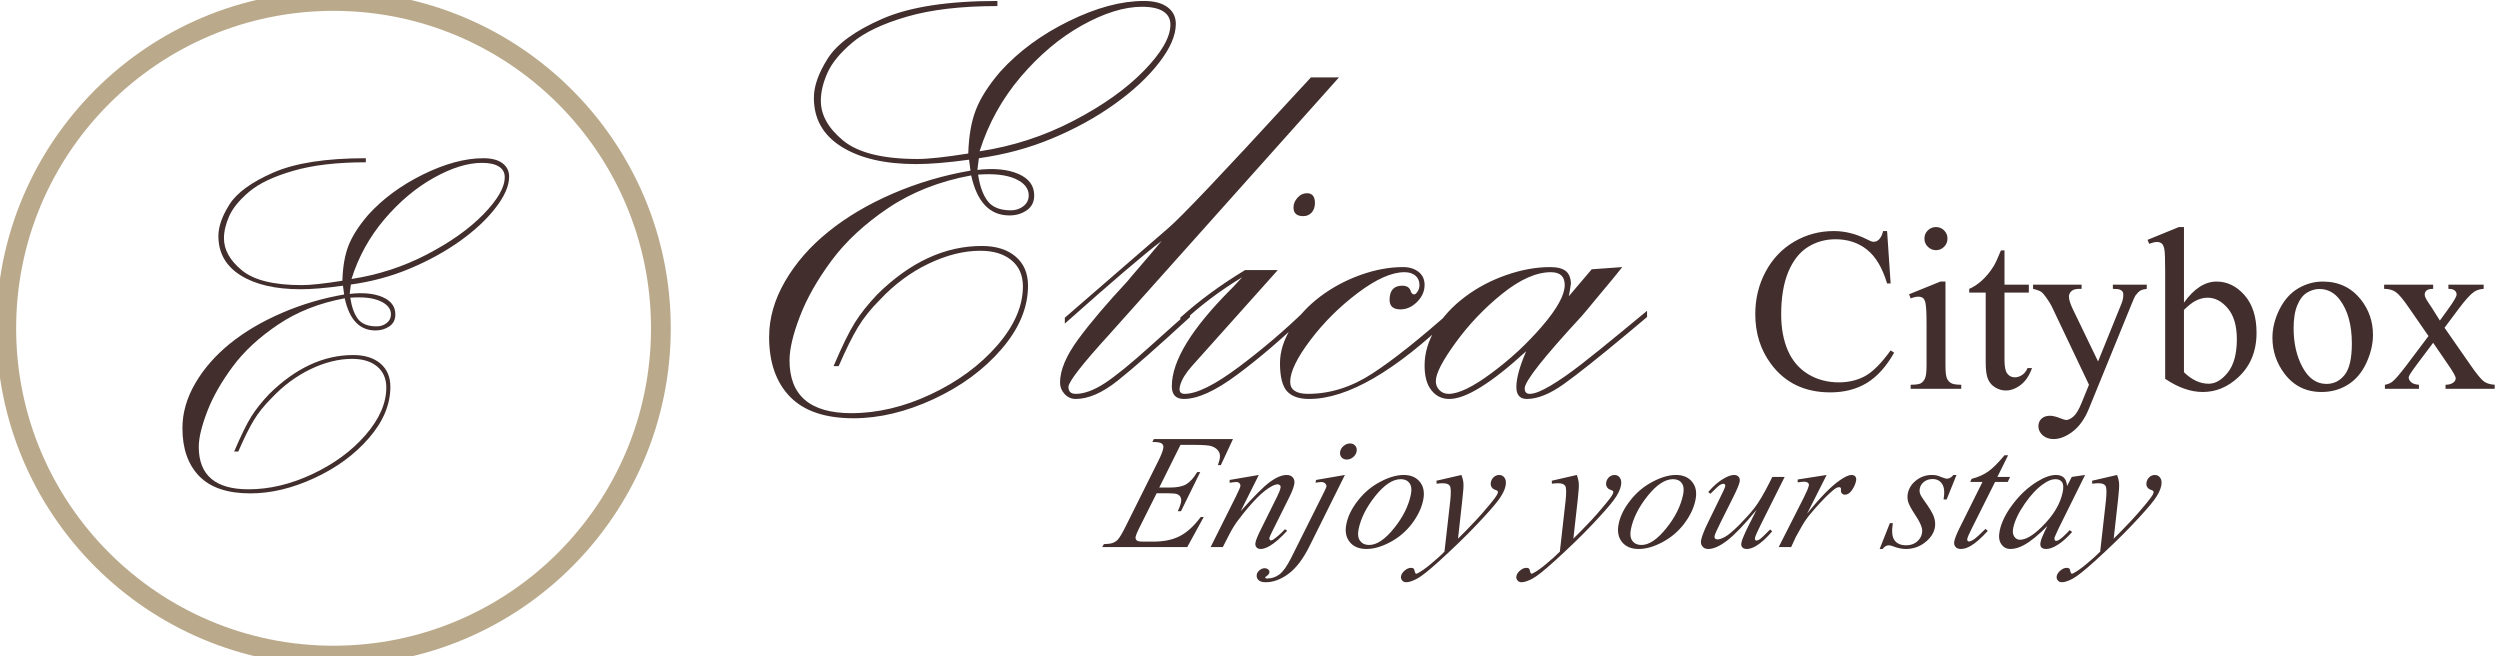
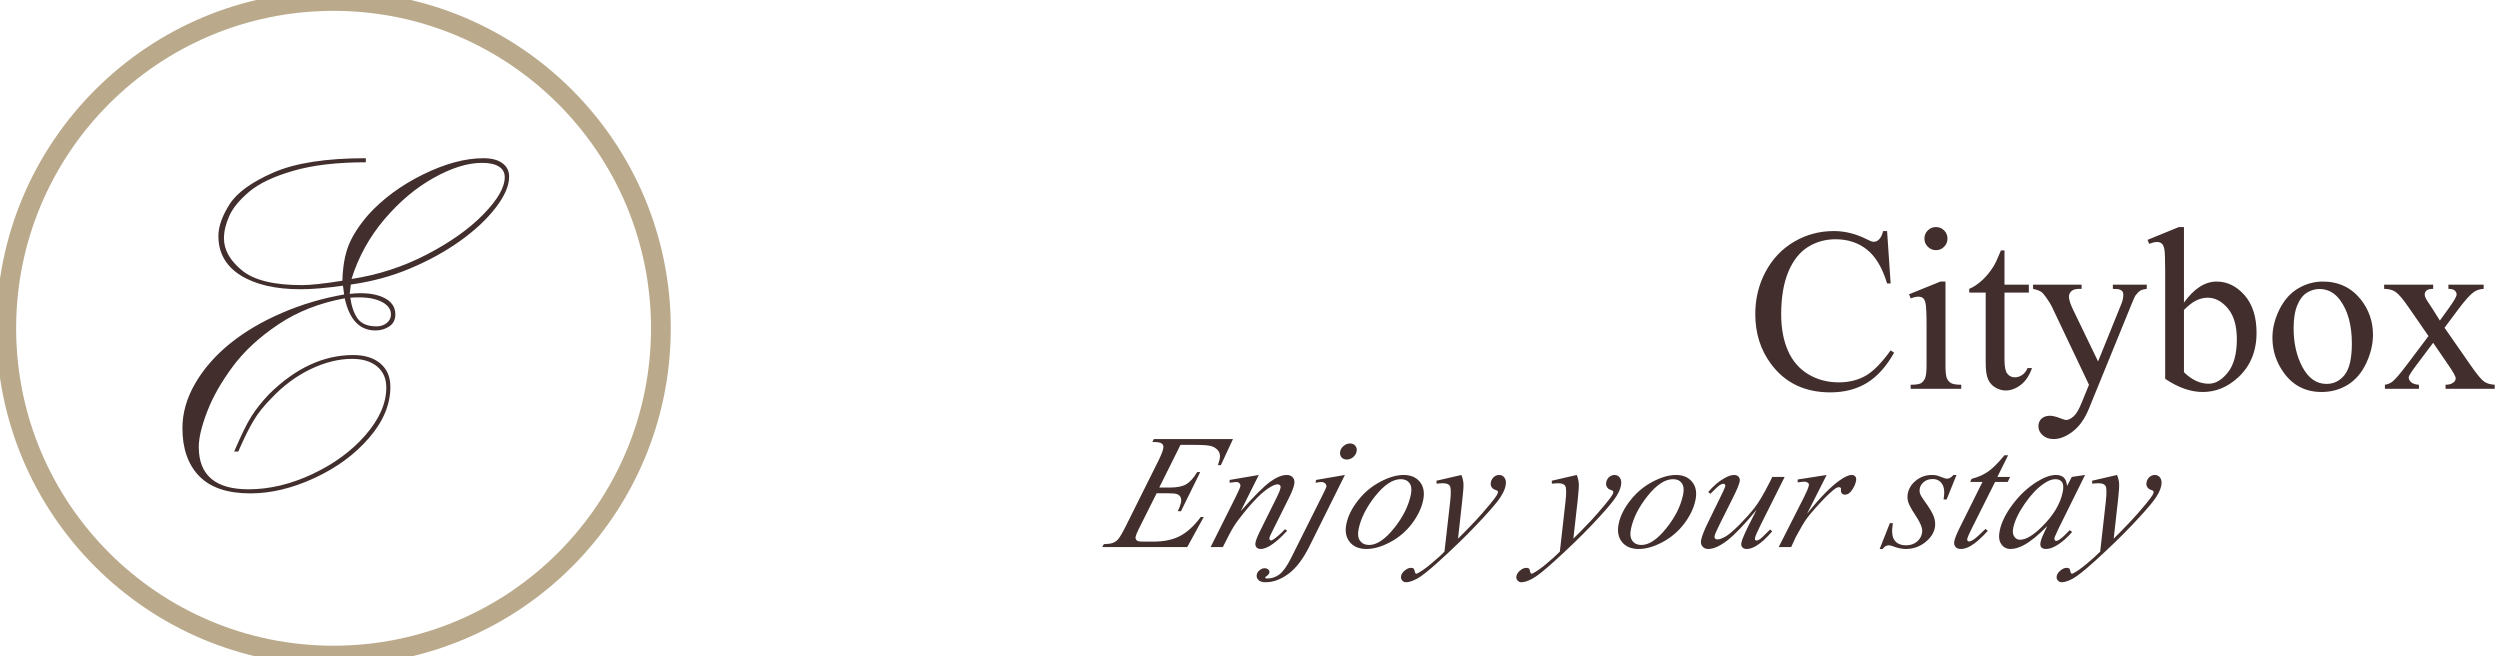
<svg xmlns="http://www.w3.org/2000/svg" xml:space="preserve" width="377px" height="99px" version="1.1" shape-rendering="geometricPrecision" text-rendering="geometricPrecision" image-rendering="optimizeQuality" fill-rule="evenodd" clip-rule="evenodd" viewBox="0 0 385490 101660">
  <g id="Layer_x0020_1">
-     <path fill="#412E2D" fill-rule="nonzero" d="M150870 23430c5150,-780 10000,-2360 14550,-4730 4550,-2370 8180,-4950 10910,-7760 2720,-2800 4090,-5170 4090,-7130 0,-900 -380,-1590 -1130,-2060 -750,-470 -1840,-700 -3270,-700 -2740,0 -5840,960 -9280,2870 -3440,1920 -6600,4580 -9500,7980 -2890,3400 -5020,7250 -6370,11530zm-230 3610c270,1810 770,3180 1500,4120 730,940 1930,1410 3580,1410 750,0 1400,-220 1950,-650 540,-430 810,-990 810,-1660 0,-1090 -690,-1950 -2080,-2570 -1390,-620 -3310,-830 -5760,-650zm-1180 -620l-220 -1690c-3310,450 -6040,680 -8180,680 -4850,0 -8700,-900 -11560,-2680 -2860,-1790 -4290,-4310 -4290,-7580 0,-1810 720,-3840 2150,-6090 1430,-2260 4240,-4310 8450,-6150 4220,-1840 10150,-2760 17820,-2760l0 790c-5560,0 -10220,540 -13980,1630 -3760,1090 -6590,2430 -8490,4030 -1900,1600 -3180,3170 -3860,4710 -680,1540 -1010,2970 -1010,4290 0,2210 1150,4270 3460,6170 2310,1900 6160,2850 11530,2850 1660,0 4270,-280 7840,-850 80,-2700 470,-4970 1190,-6790 710,-1830 1970,-3790 3770,-5890 2820,-3120 6360,-5730 10600,-7810 4250,-2090 8130,-3130 11620,-3130 1580,0 2800,310 3670,960 860,630 1290,1500 1290,2590 0,1770 -860,3770 -2590,6000 -1730,2240 -4030,4380 -6910,6430 -2870,2050 -6090,3820 -9640,5300 -3550,1490 -7340,2510 -11360,3070l-230 1810c2600,-300 4710,-90 6350,620 1630,710 2450,1820 2450,3330 0,1010 -390,1780 -1160,2310 -770,530 -1660,790 -2680,790 -3040,0 -5010,-2070 -5920,-6200 -4880,900 -9160,2580 -12830,5040 -3660,2460 -6590,5180 -8790,8150 -2200,2970 -3840,5860 -4910,8660 -1070,2800 -1600,5060 -1600,6790 0,5450 3190,8180 9580,8180 4060,0 8170,-980 12320,-2930 4160,-1960 7570,-4470 10240,-7530 2670,-3070 4000,-6120 4000,-9170 0,-1730 -590,-3080 -1780,-4060 -1180,-970 -2790,-1460 -4820,-1460 -2550,0 -5220,670 -8000,2000 -2790,1330 -5300,3200 -7560,5610 -1390,1390 -2520,2800 -3380,4230 -870,1430 -1860,3440 -2990,6030l-790 0c1310,-3080 2410,-5330 3300,-6740 880,-1410 2040,-2860 3470,-4370 5070,-5000 10460,-7500 16180,-7500 2220,0 3960,550 5240,1640 1280,1090 1920,2590 1920,4510 0,3380 -1370,6660 -4120,9840 -2740,3180 -6250,5750 -10510,7730 -4270,1970 -8390,2960 -12380,2960 -4400,0 -7680,-1110 -9840,-3330 -2160,-2220 -3240,-5300 -3240,-9250 0,-2930 830,-5820 2480,-8650 1650,-2840 3890,-5400 6710,-7670 2820,-2280 6150,-4240 9980,-5900 3830,-1650 7840,-2830 12010,-3550zm49900 -11390l2820 -3040 4340 0 -35520 39750c-4250,4660 -6370,7390 -6370,8180 0,710 370,1070 1130,1070 1310,0 2820,-560 4510,-1660 1690,-1110 3970,-2970 6850,-5560 2870,-2590 4990,-4470 6340,-5640l0 960c-5110,4700 -8850,7990 -11220,9870 -2370,1880 -4530,2820 -6480,2820 -680,0 -1250,-260 -1720,-760 -470,-510 -710,-1100 -710,-1780 0,-1920 940,-4150 2820,-6710 1880,-2560 4420,-5540 7610,-8970 230,-300 910,-1090 2030,-2390 1130,-1300 2220,-2590 3270,-3860 -2590,1950 -7590,6220 -14990,12800l0 -910 16010 -13870c1950,-1650 8380,-8420 19280,-20300zm2200 14890c830,0 1240,510 1240,1520 0,600 -170,1090 -500,1470 -340,370 -770,560 -1300,560 -1020,0 -1520,-450 -1520,-1350 0,-530 200,-1030 620,-1500 410,-470 900,-700 1460,-700zm-19510 20190l-110 -910c2860,-2590 6200,-5050 10040,-7380l5070 0 -13310 14880c-940,1060 -1540,2030 -1800,2930 -260,910 -40,1360 680,1360 1880,0 4680,-1390 8400,-4170 3720,-2790 7160,-5720 10320,-8800l0 960c-3650,3490 -7160,6500 -10550,9020 -3380,2520 -6140,3780 -8290,3780 -1240,0 -1860,-660 -1860,-1980 0,-3910 3050,-8900 9140,-15000 340,-330 650,-660 930,-980 280,-320 550,-610 820,-880 -3390,2030 -6550,4420 -9480,7170zm42120 -2200l0 960c-8910,8600 -16330,12910 -22270,12910 -1580,0 -2720,-410 -3440,-1210 -710,-810 -1070,-2250 -1070,-4320 0,-1800 570,-3630 1720,-5470 1150,-1840 2660,-3470 4540,-4880 1880,-1410 3950,-2510 6200,-3320 2260,-810 4460,-1220 6600,-1220 980,0 1770,250 2400,740 620,490 930,1160 930,2030 0,980 -390,1850 -1160,2620 -770,770 -1630,1160 -2570,1160 -1120,0 -1690,-490 -1690,-1470 0,-1470 660,-2200 1980,-2200 750,0 1200,340 1350,1020 150,220 300,330 450,330 190,0 380,-150 560,-450 190,-300 290,-640 290,-1010 0,-600 -210,-1080 -620,-1440 -420,-360 -980,-540 -1700,-540 -1990,0 -4400,1080 -7240,3220 -2840,2140 -5290,4580 -7360,7330 -2070,2740 -3100,4890 -3100,6430 0,1240 920,1860 2760,1860 3420,0 6750,-1050 9980,-3160 3240,-2110 7390,-5410 12460,-9920zm15170 -5760c-2250,0 -4760,1110 -7530,3330 -2760,2220 -5160,4740 -7210,7560 -2050,2820 -3080,4810 -3080,5970 0,570 190,1040 570,1410 370,380 840,570 1410,570 1540,0 3760,-1070 6650,-3220 2900,-2140 5510,-4560 7840,-7270 2330,-2710 3490,-4830 3490,-6370 0,-1320 -710,-1980 -2140,-1980zm14890 6940l-2880 2420c-4510,3760 -7840,6410 -10010,7960 -2160,1540 -4070,2310 -5720,2310 -1090,0 -1630,-620 -1630,-1860 0,-1320 500,-3160 1520,-5530 -5380,4930 -9340,7390 -11900,7390 -1130,0 -2050,-440 -2760,-1330 -720,-880 -1070,-2170 -1070,-3860 0,-1920 560,-3810 1690,-5670 1130,-1860 2640,-3500 4540,-4930 1890,-1430 4020,-2560 6370,-3380 2350,-830 4630,-1250 6850,-1250 1090,0 1890,200 2400,600 500,390 780,1040 810,1940 -30,190 -60,370 -80,540 -20,170 -60,400 -110,700 -60,300 -110,550 -140,740l3550 -4180 4730 -340 -1460 1810c-1200,1430 -2180,2600 -2930,3520 -760,930 -1390,1690 -1920,2290 -5870,6350 -8800,10070 -8800,11160 0,570 260,850 790,850 720,0 1790,-420 3220,-1270 1420,-850 3030,-1960 4820,-3360 1780,-1390 3820,-3030 6120,-4930 2290,-1900 3620,-3000 4000,-3300l0 960z" />
    <path fill="#412E2D" fill-rule="nonzero" d="M291400 35780l550 8120 -550 0c-730,-2430 -1770,-4180 -3120,-5250 -1350,-1070 -2970,-1600 -4860,-1600 -1580,0 -3010,400 -4300,1210 -1270,800 -2280,2080 -3020,3840 -730,1770 -1100,3950 -1100,6570 0,2160 350,4040 1040,5620 700,1590 1740,2800 3130,3650 1390,840 2980,1270 4760,1270 1550,0 2920,-340 4110,-1000 1180,-660 2490,-1980 3910,-3950l540 350c-1190,2120 -2590,3680 -4190,4670 -1600,980 -3490,1480 -5690,1480 -3950,0 -7020,-1470 -9190,-4410 -1620,-2180 -2430,-4750 -2430,-7710 0,-2380 530,-4570 1600,-6570 1070,-2000 2540,-3540 4410,-4640 1880,-1100 3920,-1650 6140,-1650 1730,0 3430,420 5110,1270 490,260 840,390 1050,390 320,0 600,-110 830,-340 310,-310 530,-760 650,-1320l620 0zm7570 -620c500,0 920,180 1260,520 350,350 520,770 520,1260 0,500 -170,920 -520,1270 -340,350 -760,530 -1260,530 -490,0 -910,-180 -1260,-530 -360,-350 -530,-770 -530,-1270 0,-490 170,-910 520,-1260 340,-340 770,-520 1270,-520zm1470 8440l0 12960c0,1010 70,1690 220,2020 140,330 360,580 650,750 290,160 810,250 1570,250l0 630 -7830 0 0 -630c780,0 1310,-80 1580,-230 270,-160 490,-410 640,-760 160,-350 240,-1030 240,-2030l0 -6210c0,-1750 -50,-2890 -160,-3400 -80,-380 -210,-640 -380,-790 -180,-140 -420,-220 -730,-220 -320,0 -720,90 -1190,270l-250 -640 4860 -1970 780 0zm9140 -4820l0 5300 3770 0 0 1230 -3770 0 0 10460c0,1050 150,1750 450,2110 300,370 680,550 1150,550 390,0 760,-120 1130,-360 360,-240 640,-600 840,-1070l690 0c-410,1150 -990,2020 -1740,2600 -760,580 -1530,870 -2330,870 -540,0 -1070,-150 -1580,-450 -520,-290 -900,-720 -1150,-1280 -250,-560 -370,-1420 -370,-2580l0 -10850 -2550 0 0 -580c640,-260 1300,-700 1980,-1310 670,-620 1280,-1350 1800,-2200 270,-440 650,-1260 1130,-2440l550 0zm4420 5300l7520 0 0 650 -370 0c-530,0 -930,110 -1190,340 -260,230 -400,520 -400,860 0,450 200,1090 580,1900l3930 8140 3610 -8920c200,-480 300,-950 300,-1420 0,-210 -40,-370 -120,-480 -90,-130 -240,-230 -440,-310 -200,-70 -550,-110 -1060,-110l0 -650 5250 0 0 650c-430,50 -770,140 -1000,280 -240,140 -500,410 -780,790 -100,170 -300,620 -600,1360l-6570 16100c-630,1560 -1460,2740 -2490,3540 -1030,790 -2020,1190 -2970,1190 -690,0 -1260,-190 -1710,-590 -440,-400 -660,-860 -660,-1380 0,-490 160,-890 480,-1190 320,-300 770,-450 1330,-450 390,0 920,130 1590,390 470,180 760,270 880,270 350,0 730,-190 1150,-550 420,-360 840,-1070 1260,-2110l1140 -2800 -5790 -12180c-180,-360 -460,-810 -850,-1350 -290,-410 -530,-690 -720,-830 -270,-190 -700,-350 -1300,-490l0 -650zm23370 2780c1560,-2170 3250,-3260 5050,-3260 1660,0 3100,710 4340,2120 1230,1420 1850,3350 1850,5810 0,2860 -950,5170 -2860,6920 -1630,1500 -3450,2250 -5460,2250 -940,0 -1890,-170 -2860,-510 -970,-340 -1960,-850 -2970,-1530l0 -16710c0,-1840 -40,-2960 -130,-3390 -90,-420 -220,-710 -410,-860 -190,-150 -430,-230 -710,-230 -330,0 -740,100 -1230,280l-250 -610 4850 -1980 790 0 0 11700zm0 1130l0 9650c600,590 1220,1030 1860,1330 640,300 1290,450 1960,450 1070,0 2060,-590 2990,-1760 920,-1180 1380,-2890 1380,-5130 0,-2070 -460,-3650 -1380,-4760 -930,-1110 -1970,-1670 -3150,-1670 -620,0 -1240,160 -1860,480 -470,230 -1070,700 -1800,1410zm21500 -4390c2450,0 4410,930 5890,2780 1250,1590 1880,3410 1880,5460 0,1450 -350,2910 -1040,4390 -690,1480 -1640,2590 -2860,3350 -1210,750 -2570,1120 -4060,1120 -2430,0 -4360,-970 -5790,-2900 -1210,-1640 -1820,-3470 -1820,-5500 0,-1480 370,-2950 1100,-4410 740,-1460 1700,-2540 2900,-3240 1200,-700 2470,-1050 3800,-1050zm-540 1150c-620,0 -1250,180 -1880,550 -630,370 -1130,1020 -1520,1950 -390,920 -580,2120 -580,3570 0,2350 470,4380 1400,6080 930,1700 2160,2550 3690,2550 1140,0 2080,-470 2820,-1410 740,-940 1110,-2550 1110,-4840 0,-2870 -620,-5120 -1850,-6760 -840,-1130 -1900,-1690 -3190,-1690zm10040 -670l7590 0 0 650c-480,0 -820,80 -1010,240 -200,170 -300,390 -300,660 0,280 210,710 620,1300 130,190 320,480 580,880l1150 1830 1320 -1830c840,-1160 1270,-1900 1270,-2200 0,-250 -100,-460 -300,-630 -200,-170 -530,-250 -970,-250l0 -650 5460 0 0 650c-580,30 -1080,190 -1500,470 -570,400 -1360,1270 -2360,2610l-2200 2940 4020 5780c980,1420 1690,2270 2110,2560 420,290 970,450 1640,490l0 630 -7610 0 0 -630c530,0 940,-120 1230,-360 220,-160 340,-380 340,-650 0,-270 -380,-950 -1130,-2040l-2360 -3450 -2590 3450c-800,1070 -1200,1700 -1200,1900 0,280 130,540 400,770 260,230 660,350 1190,380l0 630 -5270 0 0 -630c420,-60 790,-210 1110,-440 450,-340 1200,-1210 2260,-2610l3380 -4490 -3070 -4440c-870,-1270 -1540,-2060 -2020,-2390 -470,-320 -1070,-480 -1780,-480l0 -650z" />
    <path fill="#412E2D" fill-rule="nonzero" d="M181980 68890l-3290 6610 1600 0c1140,0 2000,-170 2580,-510 580,-340 1150,-970 1700,-1890l470 0 -2980 6060 -500 0c250,-500 410,-940 490,-1300 70,-360 50,-640 -50,-850 -100,-220 -270,-370 -510,-480 -230,-100 -760,-150 -1580,-150l-1620 0 -2770 5530c-270,540 -430,950 -490,1220 -40,220 20,410 200,570 120,120 460,170 1030,170l1510 0c1640,0 3000,-280 4100,-850 1100,-560 2190,-1550 3250,-2960l460 0 -2550 4650 -13170 0 260 -450c650,-20 1100,-80 1350,-180 370,-140 650,-330 840,-560 300,-340 710,-1050 1240,-2120l5030 -10090c400,-810 650,-1430 730,-1860 70,-310 10,-560 -180,-730 -190,-180 -600,-270 -1250,-270l-260 0 240 -460 12250 0 -1880 4040 -460 0c130,-380 230,-700 280,-950 90,-440 50,-800 -110,-1100 -210,-380 -560,-670 -1070,-860 -370,-150 -1280,-230 -2730,-230l-2160 0zm12130 4660l-2810 5610c2030,-2290 3540,-3800 4520,-4520 980,-720 1850,-1090 2620,-1090 420,0 740,140 960,410 220,270 280,630 190,1060 -100,490 -350,1150 -760,1970l-2590 5200c-300,600 -460,960 -490,1090 -20,120 0,210 50,290 50,80 110,120 190,120 100,0 230,-50 390,-160 520,-350 1110,-870 1780,-1580l340 240c-1000,1090 -1890,1870 -2680,2340 -550,320 -1020,480 -1410,480 -310,0 -540,-90 -680,-280 -150,-180 -190,-430 -130,-740 80,-400 360,-1080 840,-2040l2460 -4960c310,-610 500,-1090 570,-1440 40,-160 10,-300 -80,-400 -90,-100 -210,-150 -370,-150 -230,0 -540,100 -900,290 -700,370 -1470,980 -2310,1830 -840,860 -1770,1940 -2780,3270 -540,690 -1020,1460 -1450,2290l-1040 2030 -1890 0 3860 -7720c450,-920 700,-1480 740,-1670 40,-180 -10,-340 -130,-480 -120,-130 -280,-200 -500,-200 -100,0 -280,20 -540,50l-490 70 10 -440 4510 -770zm14120 -4880c350,0 630,120 830,370 200,240 260,530 190,880 -70,340 -250,640 -550,880 -300,240 -620,360 -970,360 -350,0 -630,-120 -830,-360 -190,-240 -260,-540 -190,-880 70,-350 250,-640 550,-880 300,-250 620,-370 970,-370zm-790 4880l-5490 11040c-980,1970 -2060,3390 -3250,4270 -1180,870 -2360,1300 -3530,1300 -530,0 -910,-120 -1130,-360 -230,-230 -310,-520 -240,-850 50,-250 200,-470 450,-670 240,-190 500,-290 760,-290 250,0 450,80 600,240 120,120 170,260 140,420 -40,210 -190,400 -430,550 -130,90 -210,170 -220,220l10 60c20,40 60,60 100,80 50,20 120,20 220,20 680,0 1310,-210 1870,-630 570,-430 1170,-1270 1810,-2540l4730 -9460c470,-930 710,-1450 730,-1550 40,-190 -20,-370 -170,-530 -140,-150 -360,-230 -630,-230 -110,0 -240,10 -390,40 -110,10 -270,40 -490,70l90 -430 4460 -770zm12130 3860c-250,1240 -830,2460 -1740,3670 -910,1200 -2030,2160 -3370,2870 -1330,710 -2560,1060 -3680,1060 -1150,0 -2010,-360 -2590,-1080 -580,-720 -760,-1650 -520,-2790 240,-1210 840,-2420 1800,-3640 950,-1220 2090,-2180 3420,-2880 1330,-710 2550,-1070 3650,-1070 1110,0 1950,360 2520,1080 570,710 740,1640 510,2780zm-1910 -850c150,-760 80,-1350 -220,-1750 -300,-410 -750,-610 -1350,-610 -1230,0 -2540,860 -3930,2590 -1380,1730 -2250,3450 -2600,5160 -160,780 -80,1380 240,1810 320,420 780,630 1390,630 1180,0 2470,-860 3850,-2580 1390,-1720 2260,-3470 2620,-5250zm7820 -3010c190,480 300,930 320,1340 30,420 -30,1230 -170,2450l-670 6070c620,-600 1540,-1530 2750,-2820 590,-620 1330,-1470 2230,-2550 540,-660 890,-1120 1030,-1380 80,-130 130,-270 160,-400 20,-100 10,-170 -40,-230 -50,-50 -190,-120 -420,-200 -230,-80 -410,-220 -530,-430 -120,-210 -150,-450 -100,-720 70,-340 230,-610 470,-820 240,-200 520,-310 820,-310 370,0 650,150 850,460 200,290 240,710 140,1230 -130,650 -510,1400 -1130,2230 -620,830 -1750,2110 -3400,3840 -1640,1730 -3580,3610 -5830,5650 -1550,1400 -2670,2290 -3350,2650 -690,370 -1250,550 -1690,550 -260,0 -460,-90 -620,-290 -160,-190 -210,-410 -160,-670 60,-320 260,-610 580,-870 330,-270 650,-400 970,-400 170,0 300,40 390,110 60,40 110,160 150,350 40,200 90,330 140,390 40,40 80,60 140,60 50,0 150,-40 290,-120 520,-280 1140,-720 1880,-1330 970,-810 1700,-1460 2180,-1970l890 -7820c140,-1290 120,-2080 -60,-2360 -170,-280 -540,-410 -1090,-410 -180,0 -500,20 -960,70l-20 -460 3860 -890zm17870 0c180,480 290,930 310,1340 30,420 -30,1230 -160,2450l-680 6070c620,-600 1540,-1530 2760,-2820 580,-620 1330,-1470 2220,-2550 550,-660 890,-1120 1040,-1380 70,-130 130,-270 160,-400 10,-100 0,-170 -50,-230 -50,-50 -180,-120 -420,-200 -230,-80 -400,-220 -520,-430 -120,-210 -160,-450 -100,-720 70,-340 220,-610 460,-820 250,-200 520,-310 820,-310 370,0 650,150 850,460 200,290 250,710 140,1230 -130,650 -510,1400 -1130,2230 -620,830 -1750,2110 -3390,3840 -1640,1730 -3590,3610 -5840,5650 -1550,1400 -2660,2290 -3350,2650 -690,370 -1250,550 -1680,550 -260,0 -470,-90 -630,-290 -160,-190 -210,-410 -160,-670 70,-320 260,-610 590,-870 320,-270 650,-400 960,-400 170,0 300,40 400,110 60,40 100,160 140,350 50,200 90,330 150,390 30,40 80,60 130,60 60,0 150,-40 290,-120 520,-280 1150,-720 1880,-1330 970,-810 1700,-1460 2190,-1970l880 -7820c140,-1290 130,-2080 -50,-2360 -180,-280 -550,-410 -1100,-410 -170,0 -490,20 -960,70l-20 -460 3870 -890zm18380 3860c-250,1240 -830,2460 -1740,3670 -910,1200 -2030,2160 -3370,2870 -1330,710 -2560,1060 -3680,1060 -1150,0 -2010,-360 -2590,-1080 -580,-720 -750,-1650 -520,-2790 240,-1210 840,-2420 1800,-3640 950,-1220 2090,-2180 3420,-2880 1330,-710 2550,-1070 3660,-1070 1100,0 1940,360 2510,1080 580,710 740,1640 510,2780zm-1910 -850c150,-760 80,-1350 -220,-1750 -300,-410 -750,-610 -1350,-610 -1230,0 -2540,860 -3930,2590 -1380,1730 -2250,3450 -2590,5160 -160,780 -80,1380 230,1810 320,420 780,630 1390,630 1190,0 2470,-860 3850,-2580 1390,-1720 2260,-3470 2620,-5250zm15720 -2710l-3680 7350c-540,1090 -850,1780 -910,2070 -30,150 -20,260 20,330 40,70 110,100 200,100 140,0 310,-60 510,-190 200,-130 730,-630 1610,-1520l320 280c-870,1030 -1700,1790 -2500,2270 -520,310 -1000,470 -1430,470 -320,0 -560,-90 -710,-270 -150,-180 -190,-420 -130,-700 50,-280 180,-650 390,-1110 250,-610 900,-1940 1950,-3970 -1890,2290 -3410,3870 -4540,4740 -1140,870 -2120,1310 -2940,1310 -390,0 -690,-130 -900,-400 -210,-260 -280,-590 -200,-990 130,-620 500,-1570 1130,-2840l1860 -3810c460,-910 710,-1480 750,-1700 20,-100 0,-180 -50,-250 -60,-70 -130,-110 -220,-110 -170,0 -360,60 -560,190 -200,120 -690,580 -1470,1360l-340 -270c820,-950 1630,-1650 2430,-2100 610,-360 1140,-540 1590,-540 310,0 540,100 700,290 160,200 210,450 150,750 -90,440 -420,1240 -990,2380l-1990 3980c-540,1090 -850,1770 -910,2060 -30,160 0,280 80,380 90,90 220,140 400,140 270,0 660,-140 1160,-410 500,-270 1210,-870 2150,-1800 930,-940 1720,-1810 2360,-2630 650,-820 1430,-2120 2330,-3900l470 -940 1910 0zm2020 400l4480 -700 -3030 6000c1970,-2460 3650,-4180 5040,-5160 800,-560 1410,-840 1830,-840 280,0 480,80 610,250 130,160 160,390 100,690 -110,540 -360,1060 -750,1560 -270,360 -600,550 -980,550 -190,0 -340,-60 -450,-190 -120,-120 -170,-310 -150,-560 20,-160 0,-260 -50,-310 -50,-70 -120,-100 -220,-100 -140,0 -280,30 -420,100 -240,120 -640,440 -1190,960 -860,810 -1820,1850 -2900,3130 -460,550 -880,1160 -1270,1840 -540,940 -860,1500 -950,1690l-710 1550 -1930 0 3880 -7650c450,-890 710,-1520 790,-1900 30,-150 -10,-270 -120,-370 -140,-130 -350,-200 -620,-200 -180,0 -510,40 -990,110l0 -450zm24590 -700l-1530 3790 -470 0c180,-1100 110,-1900 -230,-2400 -330,-510 -820,-760 -1470,-760 -520,0 -960,140 -1320,420 -360,280 -580,620 -660,1010 -60,270 -50,530 20,780 70,250 270,590 590,1040 850,1160 1380,2040 1580,2630 190,600 240,1160 130,1680 -170,860 -690,1610 -1550,2280 -850,660 -1840,990 -2940,990 -610,0 -1270,-140 -2000,-420 -260,-100 -460,-150 -620,-150 -370,0 -700,190 -970,570l-460 0 1580 -4000 460 0c-200,1250 -120,2140 260,2650 370,520 970,780 1800,780 640,0 1180,-170 1620,-520 440,-350 720,-780 820,-1290 70,-330 60,-630 -20,-910 -130,-500 -480,-1180 -1060,-2050 -570,-870 -920,-1520 -1050,-1960 -120,-440 -140,-870 -50,-1310 160,-790 590,-1470 1300,-2020 700,-550 1510,-830 2440,-830 270,0 510,30 720,70 110,20 370,110 770,270 400,160 670,240 810,240 360,0 700,-190 1020,-580l480 0zm7990 -3050l-1660 3350 1970 0 -370 780 -1960 0 -3640 7270c-390,780 -610,1290 -660,1520 -30,140 -10,240 40,320 50,70 120,110 210,110 210,0 520,-140 920,-430 230,-170 790,-670 1650,-1520l350 310c-990,1100 -1880,1880 -2650,2330 -540,310 -1040,470 -1520,470 -370,0 -650,-110 -840,-340 -180,-230 -240,-520 -170,-870 90,-440 360,-1120 810,-2030l3550 -7140 -1900 0 220 -480c980,-250 1820,-620 2530,-1110 710,-490 1560,-1330 2560,-2540l560 0zm11920 3050l-4140 8360 -510 1130c-40,100 -80,190 -90,270 -30,130 -10,240 60,340 50,80 120,110 220,110 110,0 270,-60 470,-190 380,-240 910,-730 1610,-1480l370 290c-760,860 -1480,1510 -2190,1960 -700,450 -1310,670 -1830,670 -360,0 -610,-90 -760,-270 -140,-170 -180,-430 -110,-770 80,-400 280,-930 600,-1590l450 -920c-1380,1400 -2590,2390 -3630,2950 -740,400 -1430,600 -2070,600 -610,0 -1090,-250 -1430,-750 -340,-490 -430,-1180 -250,-2050 260,-1310 940,-2690 2040,-4140 1090,-1450 2350,-2610 3750,-3480 1110,-690 2090,-1040 2940,-1040 510,0 910,140 1200,400 280,260 450,700 510,1310l730 -1410 2060 -300zm-4600 650c-540,0 -1160,240 -1860,740 -1000,690 -1970,1730 -2910,3100 -950,1380 -1530,2620 -1760,3730 -110,560 -60,1000 160,1320 220,330 510,490 880,490 920,0 2040,-660 3380,-1990 1790,-1750 2880,-3560 3250,-5410 140,-700 110,-1200 -110,-1520 -210,-310 -560,-460 -1030,-460zm9550 -650c190,480 300,930 320,1340 30,420 -30,1230 -160,2450l-680 6070c620,-600 1540,-1530 2750,-2820 590,-620 1330,-1470 2230,-2550 550,-660 890,-1120 1040,-1380 70,-130 130,-270 150,-400 20,-100 10,-170 -40,-230 -50,-50 -180,-120 -420,-200 -230,-80 -400,-220 -530,-430 -120,-210 -150,-450 -90,-720 60,-340 220,-610 460,-820 250,-200 520,-310 820,-310 370,0 650,150 850,460 200,290 250,710 140,1230 -130,650 -510,1400 -1130,2230 -620,830 -1750,2110 -3390,3840 -1640,1730 -3590,3610 -5840,5650 -1550,1400 -2670,2290 -3350,2650 -690,370 -1250,550 -1680,550 -260,0 -470,-90 -630,-290 -160,-190 -210,-410 -160,-670 70,-320 260,-610 590,-870 320,-270 640,-400 960,-400 170,0 300,40 400,110 50,40 100,160 140,350 40,200 90,330 150,390 30,40 80,60 130,60 50,0 150,-40 290,-120 520,-280 1150,-720 1880,-1330 970,-810 1700,-1460 2190,-1970l880 -7820c140,-1290 120,-2080 -50,-2360 -180,-280 -550,-410 -1100,-410 -180,0 -500,20 -960,70l-20 -460 3860 -890z" />
    <path fill="none" fill-rule="nonzero" stroke="#BAAA8B" stroke-width="3060" stroke-linecap="round" stroke-linejoin="round" stroke-miterlimit="10" d="M101520 50830c0,-27990 -22690,-50680 -50690,-50680 -27990,0 -50680,22690 -50680,50680 0,28000 22690,50690 50680,50690 28000,0 50690,-22690 50690,-50690z" />
    <path fill="#412E2D" fill-rule="nonzero" d="M53610 43200c4130,-630 8030,-1900 11680,-3800 3650,-1900 6580,-3980 8760,-6230 2190,-2250 3290,-4160 3290,-5730 0,-720 -300,-1270 -910,-1650 -600,-380 -1480,-570 -2630,-570 -2200,0 -4680,770 -7440,2310 -2770,1540 -5310,3680 -7640,6410 -2320,2730 -4030,5820 -5110,9260zm-190 2900c220,1450 620,2550 1200,3310 590,750 1550,1130 2880,1130 600,0 1130,-170 1560,-520 440,-350 660,-790 660,-1340 0,-870 -560,-1560 -1680,-2060 -1110,-500 -2650,-670 -4620,-520zm-950 -500l-180 -1360c-2650,370 -4840,550 -6570,550 -3890,0 -6980,-720 -9280,-2150 -2290,-1440 -3440,-3470 -3440,-6100 0,-1440 570,-3070 1720,-4890 1150,-1810 3410,-3450 6790,-4930 3390,-1480 8160,-2220 14320,-2220l0 630c-4470,0 -8220,440 -11240,1320 -3020,870 -5290,1950 -6810,3230 -1530,1290 -2560,2550 -3110,3790 -540,1230 -810,2380 -810,3440 0,1780 930,3430 2790,4960 1850,1520 4940,2280 9260,2280 1320,0 3420,-220 6290,-680 60,-2170 380,-3990 950,-5450 580,-1470 1590,-3050 3040,-4740 2260,-2500 5100,-4590 8510,-6270 3410,-1670 6520,-2510 9330,-2510 1270,0 2250,250 2950,770 690,510 1040,1210 1040,2080 0,1420 -700,3030 -2090,4820 -1380,1800 -3230,3520 -5540,5170 -2310,1640 -4900,3060 -7750,4250 -2850,1200 -5890,2020 -9130,2470l-180 1450c2090,-240 3790,-70 5100,500 1310,570 1970,1460 1970,2670 0,820 -310,1440 -930,1860 -620,420 -1340,630 -2150,630 -2450,0 -4030,-1660 -4760,-4980 -3920,730 -7360,2080 -10300,4060 -2940,1970 -5300,4150 -7060,6540 -1770,2390 -3080,4700 -3940,6950 -860,2250 -1300,4070 -1300,5460 0,4380 2570,6570 7700,6570 3260,0 6560,-790 9900,-2360 3340,-1570 6080,-3580 8220,-6040 2140,-2470 3220,-4920 3220,-7360 0,-1390 -480,-2480 -1430,-3270 -950,-780 -2240,-1170 -3870,-1170 -2060,0 -4200,530 -6440,1600 -2230,1080 -4250,2580 -6060,4510 -1120,1120 -2030,2250 -2720,3400 -700,1150 -1500,2760 -2400,4840l-640 0c1060,-2470 1940,-4280 2650,-5410 710,-1130 1640,-2300 2790,-3510 4080,-4010 8410,-6020 13000,-6020 1780,0 3180,440 4210,1310 1030,880 1540,2080 1540,3620 0,2720 -1100,5360 -3310,7910 -2200,2550 -5020,4620 -8440,6200 -3430,1590 -6740,2380 -9940,2380 -3540,0 -6170,-890 -7910,-2670 -1730,-1780 -2600,-4260 -2600,-7430 0,-2350 660,-4670 1990,-6950 1330,-2280 3130,-4330 5390,-6160 2270,-1830 4940,-3400 8020,-4730 3080,-1330 6290,-2280 9640,-2860z" />
  </g>
</svg>